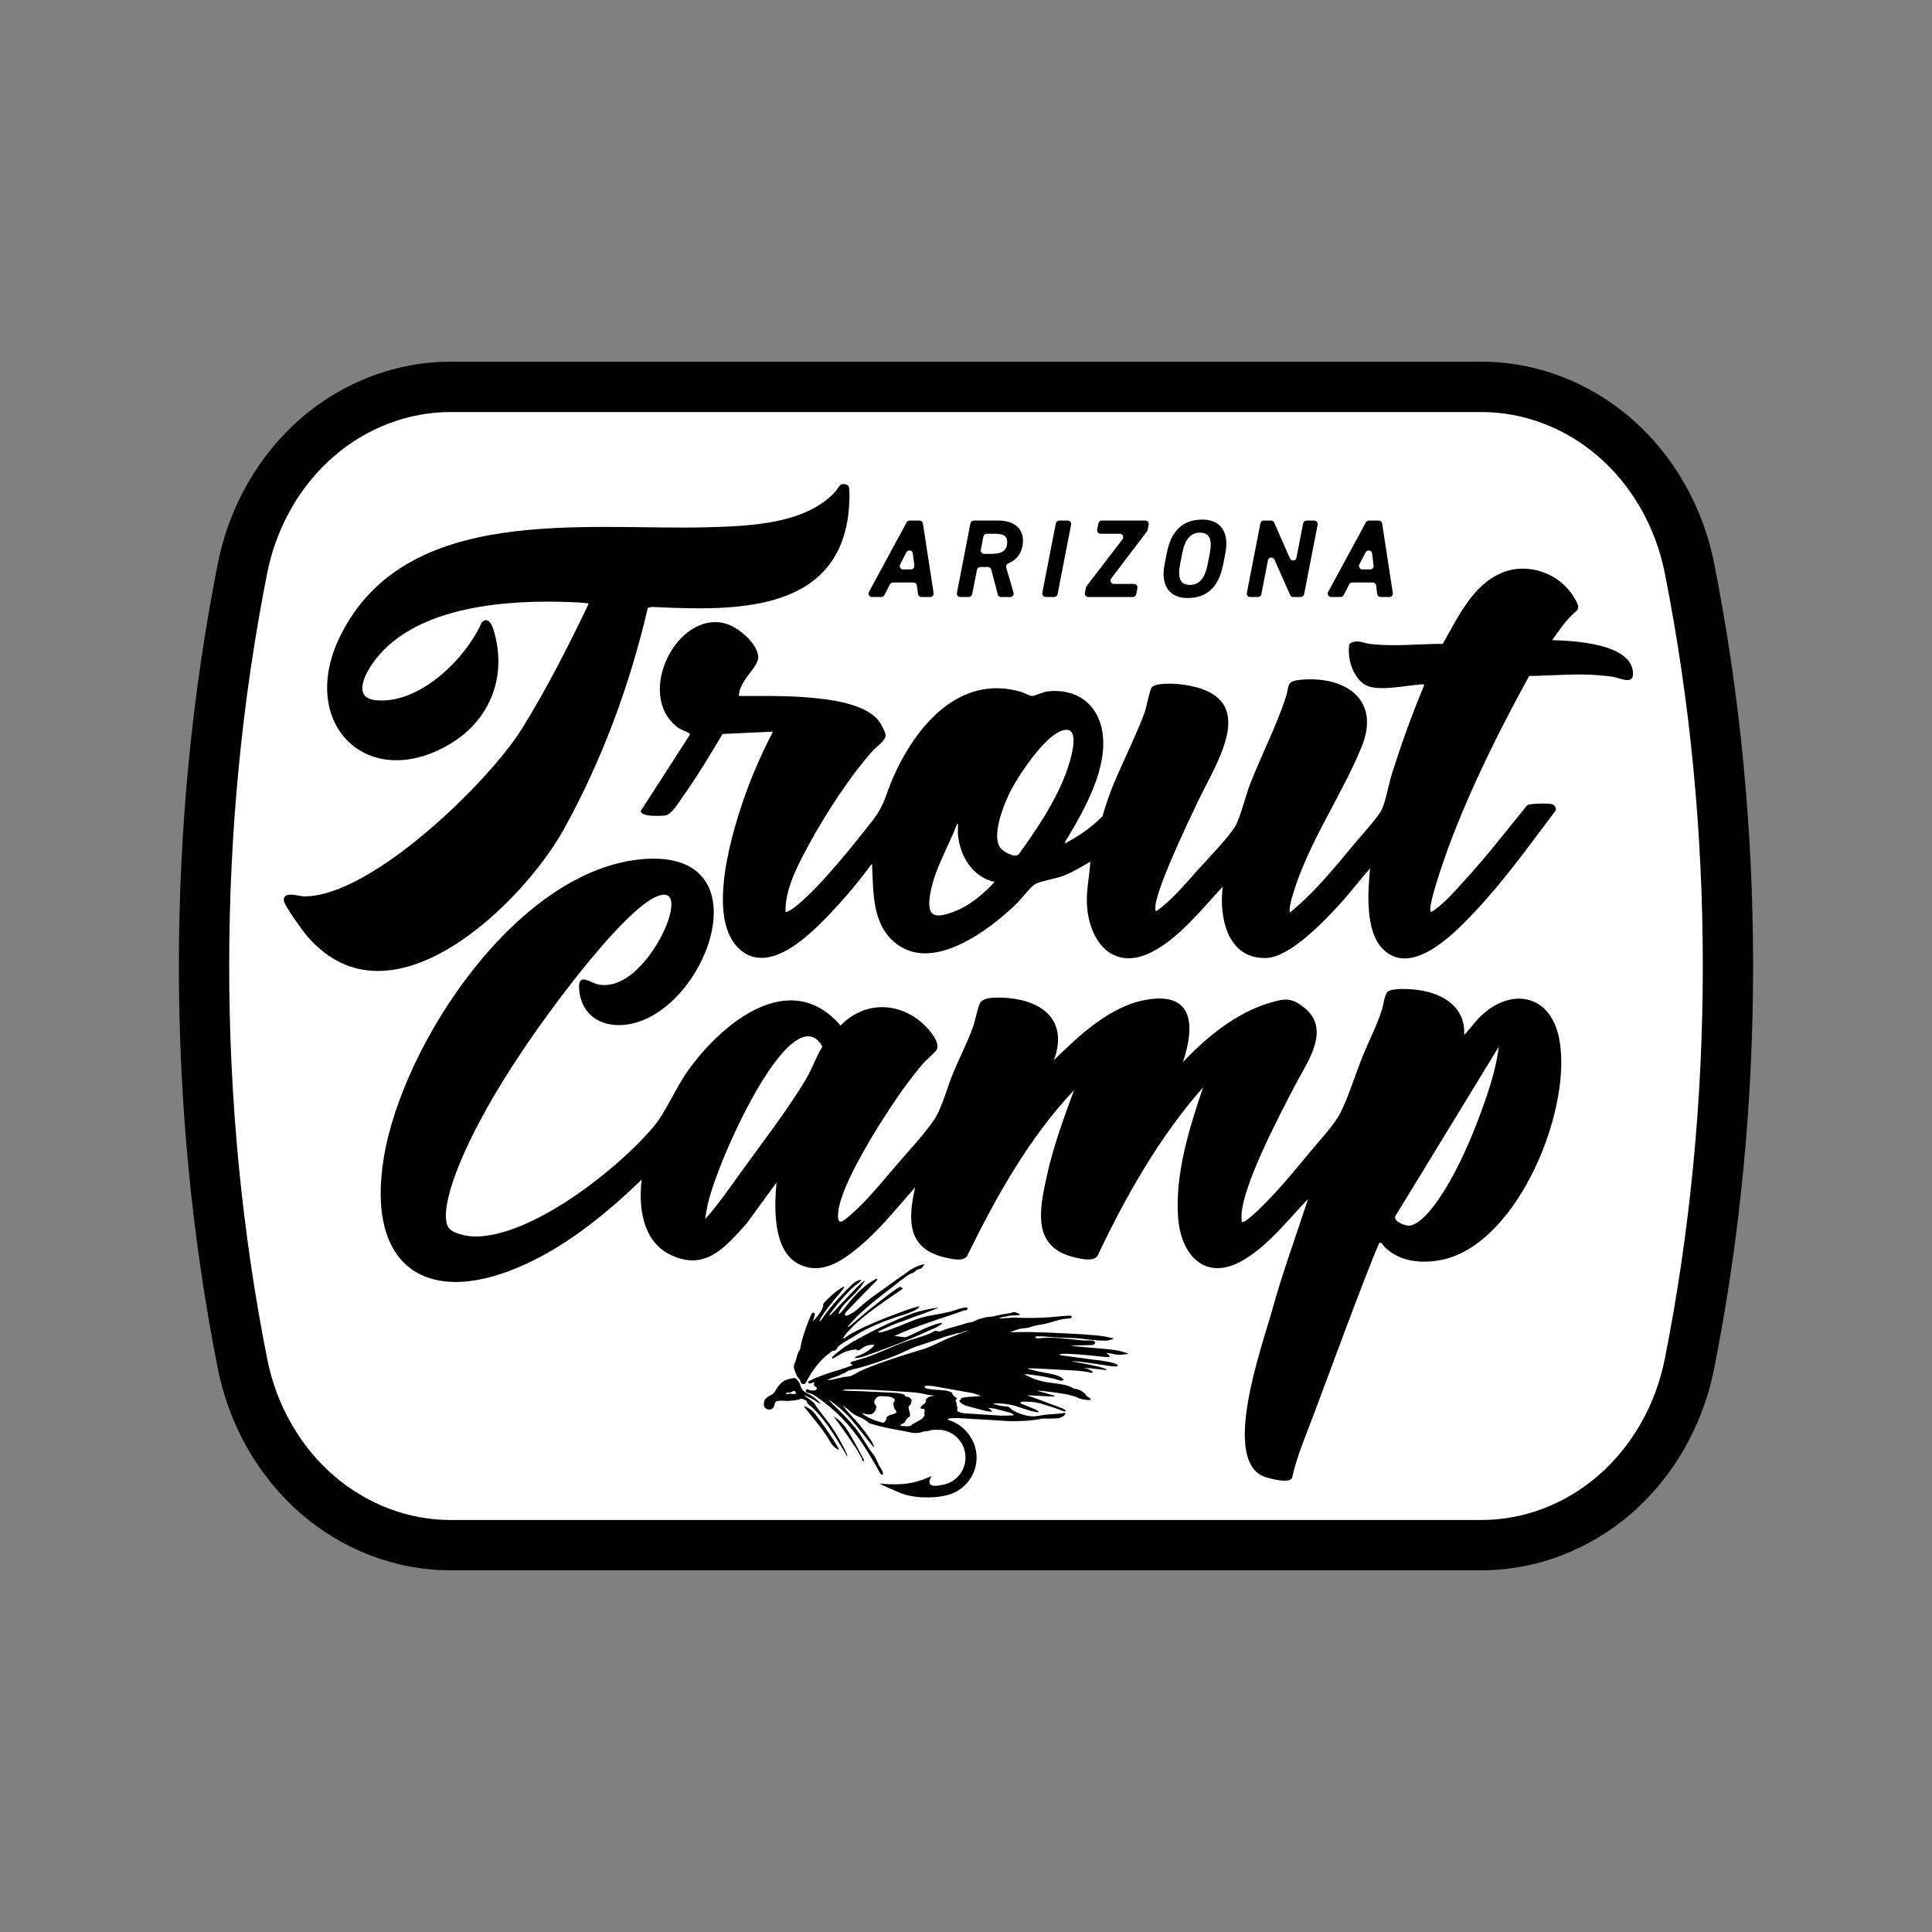
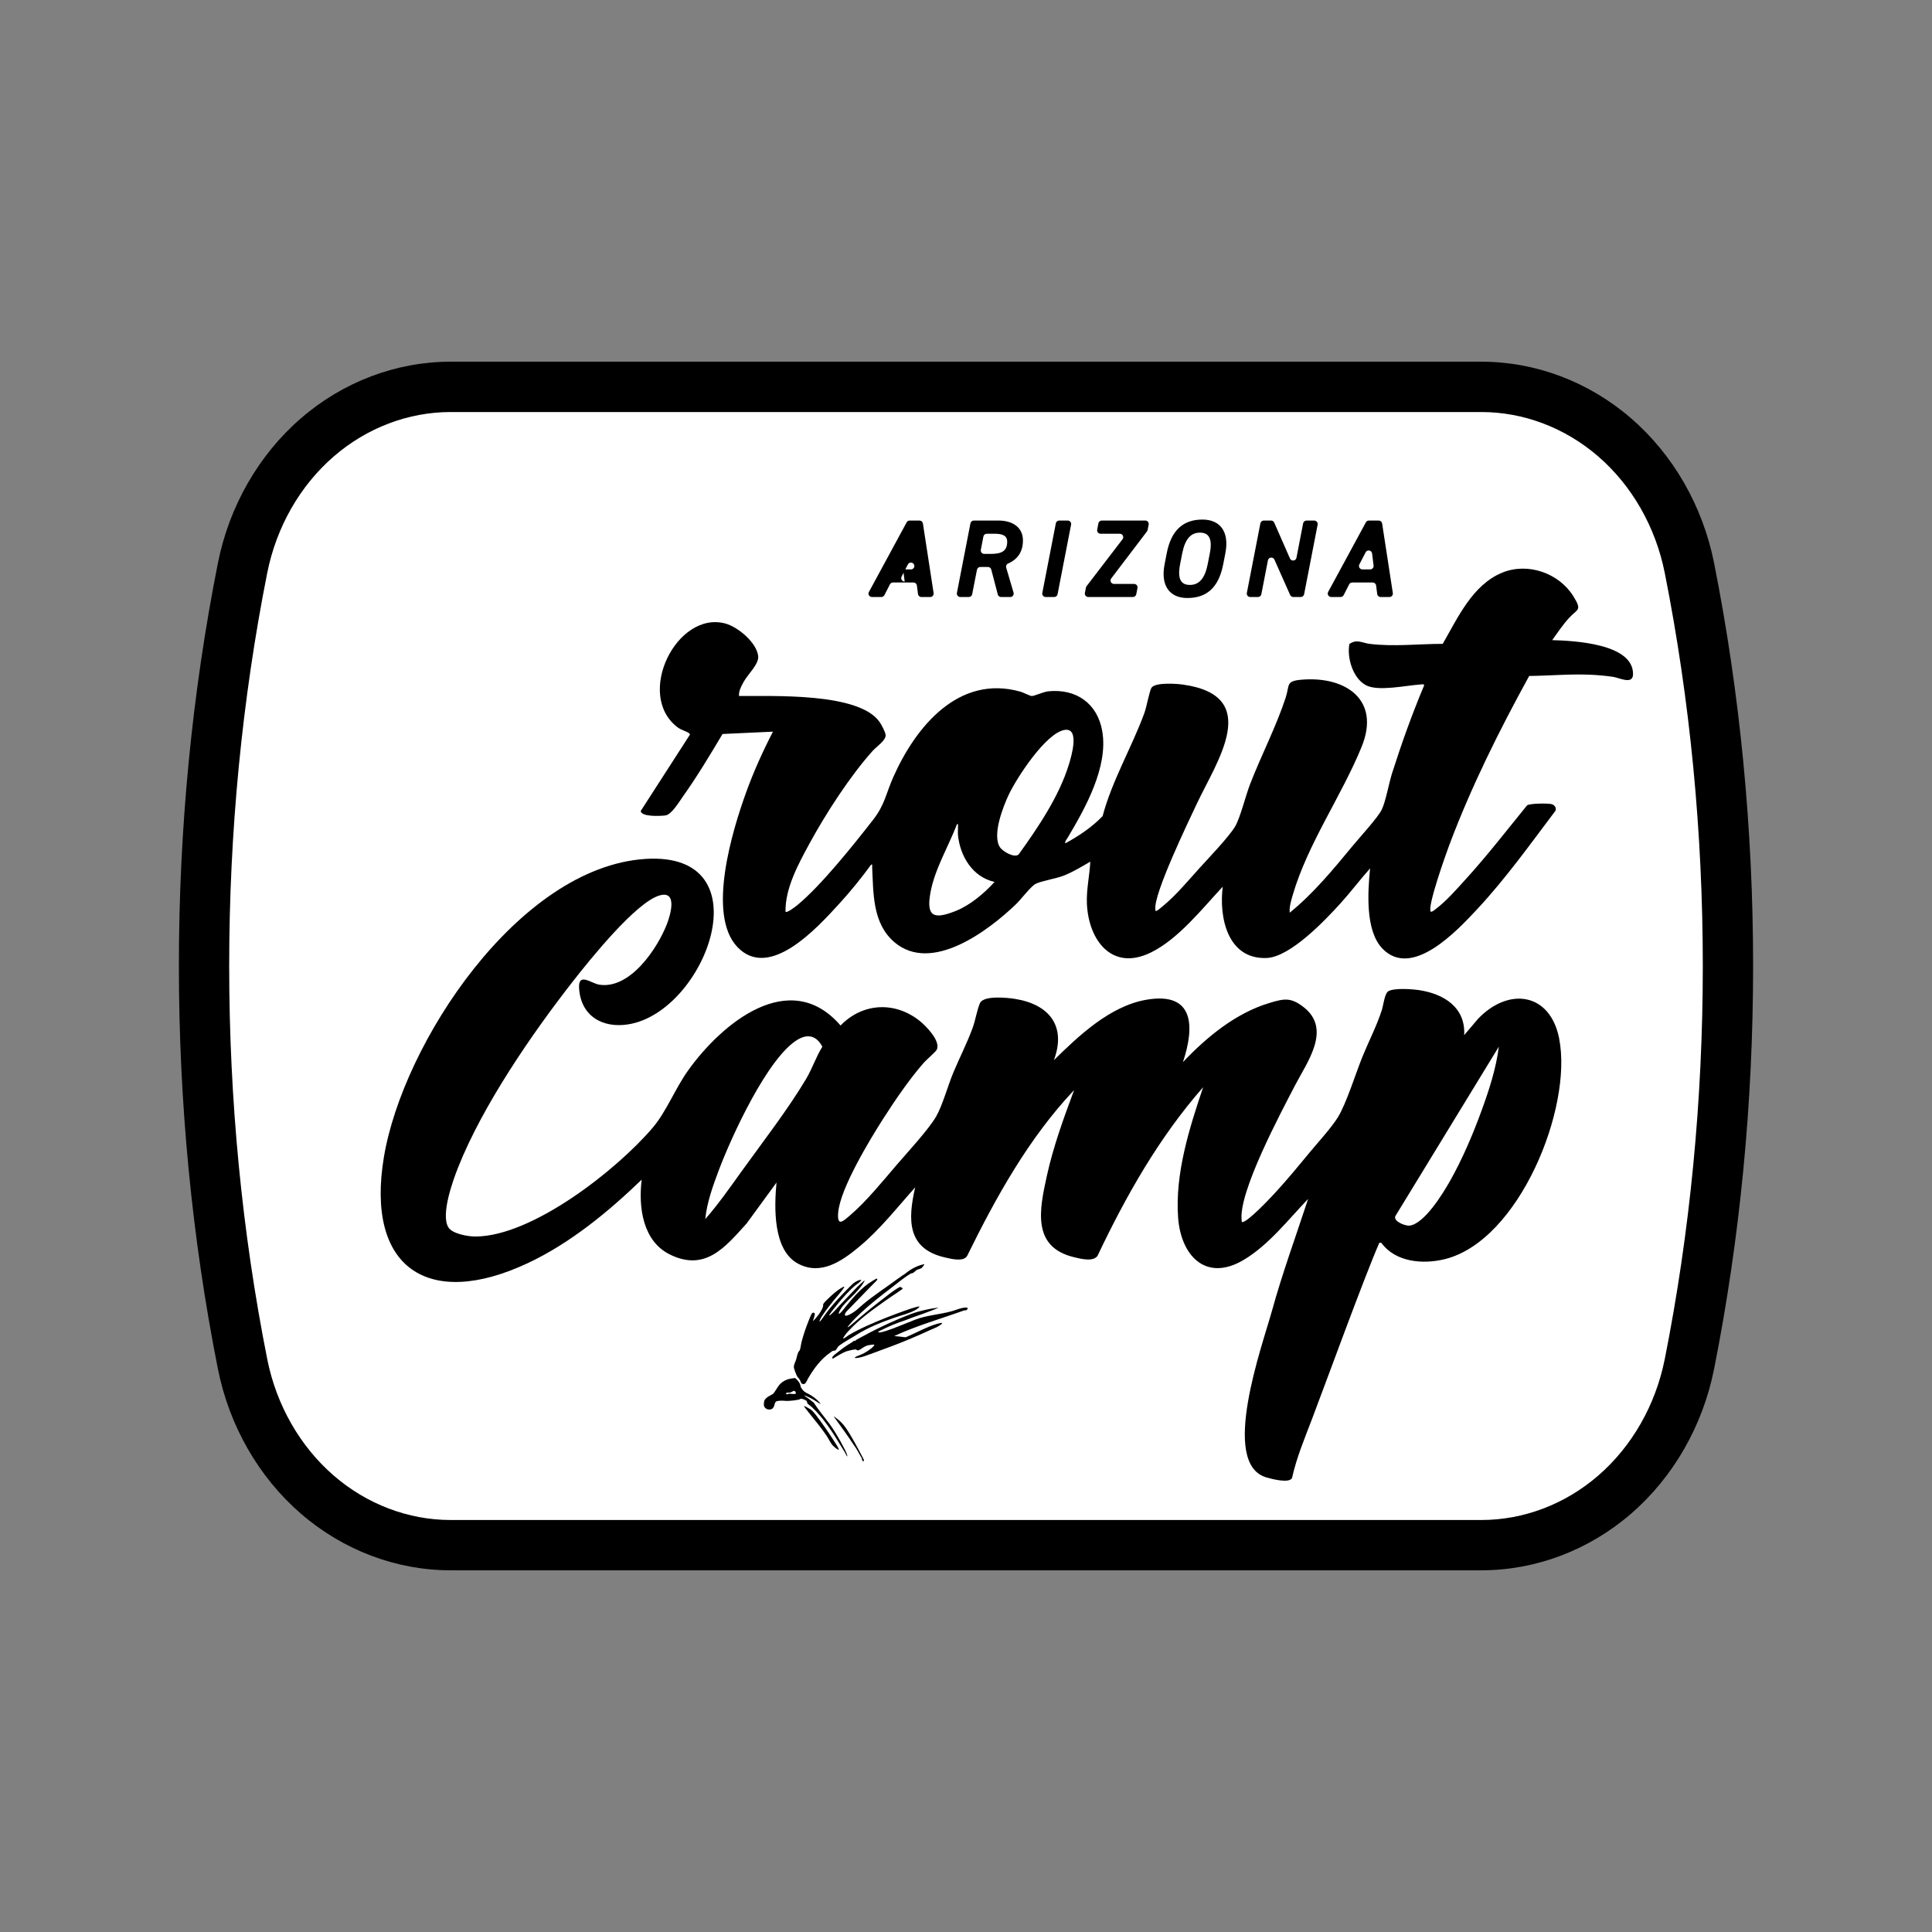
<svg xmlns="http://www.w3.org/2000/svg" id="Arizona_Trout_Camp" data-name="Arizona Trout Camp" viewBox="0 0 1080 1080">
  <rect x="0" y="0" width="1080" height="1080" fill="#808080" stroke="none" />
  <defs>
    <style>
      .cls-1 {
        fill: #fff;
      }
    </style>
  </defs>
  <path d="M958.19,314.76c-6.31-31.75-22.78-60.49-46.39-80.91-23.59-20.42-53.31-31.66-83.66-31.66H251.86c-30.36,0-60.07,11.24-83.66,31.66-23.6,20.43-40.08,49.16-46.39,80.91-14.47,72.84-21.81,148.62-21.81,225.24s7.34,152.4,21.81,225.24c6.31,31.75,22.78,60.49,46.39,80.91,23.59,20.42,53.3,31.66,83.66,31.66h576.28c30.36,0,60.07-11.24,83.66-31.66,23.61-20.43,40.08-49.16,46.39-80.91,14.47-72.82,21.81-148.61,21.81-225.24s-7.34-152.41-21.81-225.24Z" />
  <path class="cls-1" d="M930.6,759.76c-5.1,25.65-18.31,48.77-37.21,65.13-18.48,15.99-41.66,24.8-65.26,24.8H251.86c-23.6,0-46.77-8.81-65.26-24.8-18.9-16.35-32.11-39.48-37.21-65.13-14.11-71.03-21.27-144.97-21.27-219.75s7.16-148.72,21.27-219.76c5.1-25.64,18.31-48.77,37.21-65.12,18.48-15.99,41.66-24.8,65.26-24.8h576.28c23.6,0,46.77,8.81,65.26,24.8,18.9,16.35,32.11,39.48,37.21,65.13,14.11,71.03,21.27,144.96,21.27,219.75s-7.16,148.73-21.27,219.76Z" />
  <g>
    <path d="M478.83,748.92c-.3.16-.66.56-.85.65-.23.11-.5-.13-.69-.05-.1.05-.23.31-.4.41-2.35,1.52-4.41,2.67-6.61,4.43-1.29,1.04-3.61,2.65-4.63,3.81l-.32.36c-.07.5-.05.95.05,1s.87-.39,1.72-.96c.85-.58,4.31-2.55,5.82-3.08,1.51-.53,5.87-1.5,5.73-1.01l.47.28c.53.32.94.04,1.41-.23l1.06-.62c1.08-.85,2.76-1.7,3.74-1.91.98-.2,3.35-.46,3.33-.36-.02.1,0,.4.04.4s-.47.6-1.2,1.33c-.73.73-4.15,3.04-5.59,3.6l-1.3.54c-.42.18-2.24.88-2.42,1.07l-.52.53c1.04.2,3.69-.29,5.88-1.08,0,0,9.26-3.34,15.84-5.84,6.99-2.66,13.96-5.64,20.7-8.74,1.53-.71,3.07-1.22,4.5-2.09.34-.21,2.51-1.43,1.92-1.88-.11-.08-2.36.47-2.69.56-5.91,1.72-11.4,4.92-17.06,7.31l-.26.11c-.29.11-1.44.03-2.55-.18-1.11-.21-4.23-.34-3.97-.48l.25-.11c12.53-5.76,25.94-9.55,38.82-14.2.1-.04.42.09.67.05.56-.09,1.55-.83,1.1-1.39-.34-.43-2.07-.15-2.61-.04-2,.38-3.92,1.23-5.86,1.78-6.88,1.98-14.1,2.24-20.84,4.85-5.43,2.22-12.35,4.9-12.35,4.9-2.17.84-5.04,1.77-6.37,2.05-1.33.29-2.97.25-.89-.8,0,0,5.86-2.93,10.92-4.75,1.79-.64,3.41-1.11,5.14-1.83,2.6-1.08,5.37-1.91,8-2.91,2.7-1.02,5.77-2.07,8.37-3.26l.18-.08c.14-.12-1.62.09-3.91.49,0,0-6.26,1.07-11.16,2.92-10.46,3.96-20.88,9.01-30.61,14.4Z" />
    <path d="M466.39,805.77c-3.15-4.95-6.84-10.31-10.42-14.95-1.78-2.31-2.78-2.92-2.78-2.92-1.98-1.22-3.65-2.08-3.72-1.9-.06.18,1.11,1.79,2.59,3.58,0,0,.65.78,2.27,2.83,3.27,4.12,6.73,8.2,9.28,12.76,1.28,2.3,2.05,3.01,2.05,3.01,1.7,1.59,3.15,2.56,3.21,2.16l-.02-.15c-.09-.84-1.9-3.53-2.46-4.41Z" />
    <path d="M482.45,815.11c-1.51-2.84-3.01-5.79-4.62-8.64-1.53-2.7-3.05-5.4-4.8-7.97-1.89-2.78-3.9-4.46-3.9-4.46-1.79-1.49-3.13-2.45-3-2.13l.16.22c3.77,5.26,7.62,10.47,11.16,15.89.63.96.78.99,1.35,2,.38.66,1.16,1.89,1.21,2.11.04.17,1.4,2.39,1.69,2.95.23.44.08.8.25,1.12l.28.53c.68.31.92-.14.54-1l-.32-.61Z" />
    <path d="M463.69,795.95c-2.25-3.01-4.3-5.59-4.3-5.59-1.45-1.82-3.47-4.64-4.49-6.25l-1.4-1.09-1.41-1.1c-1.69-1.07-2.74-1.92-2.34-1.88l.17.06c3.02,1.15,5.18,2.56,5.18,2.56,1.95,1.27,3.63,2.26,3.72,2.21l-.09-.13c-.23-.36-.85-1.05-1.17-1.38-2.77-2.92-6.28-4.49-6.28-4.49-2.13-.95-3.17-2.48-3.65-3.55,0,0-.05-.25-.11-.41-.03-.09-.04-.23-.06-.32-.12-.37-.14-.71-.32-1.09-.42-.88-1.76-2.59-2.58-3.07-.44-.26-.96.03-1.38.07-2.97.32-5.54,1.36-7.56,3.71-1.17,1.36-2.32,3.83-3.52,4.97-.37.35-1.88,1.01-2.49,1.42l-.63.43c-.67.52-1.33,1.16-1.45,1.42-.13.26-.53.93-.53,2.77,0,1.85,1.93,3.05,3.64,2.65,0,0,1.05,0,1.69-1.1.6-1.03.63-1.55.63-1.55.23-.74.29-1.34.94-1.77.66-.42,2.94-.59,5.07-.36,2.13.23,7.95-.52,8.31-.98s1.97-.03,3.57.94l.29.55c.14.27-.03.62.18.87.51.62,1.83,1.47,2.5,2.09,6.7,6.24,11.91,14.54,16.62,22.32.97,1.61,1.87,2.91,2.71,4.62l.27.56c.54.3.13-1.16-.91-3.25,0,0-4.57-9.18-8.84-14.89ZM443.53,779.26c-.75.02-1.78-.24-2.42-.19-.35.03-1.68.86-1.69-.12,0-.7,1.4-.39,1.75-.43.17-.02.87-.18,1.01-.24.94-.37,1.81-1.52,2.56-.03.54,1.09-.35.98-1.21,1.01Z" />
    <path d="M447.89,773.28l.81.34c1.6.67,2.36-1.92,2.95-2.94,3.24-5.57,7.13-10.87,12.46-14.58.32-.22,1.17-.87,1.45-.97.32-.12,1.06-.03,1.35-.21.7-.42,1.21-1.74,1.74-2.31.63-.68,4.41-3.05,5.4-3.61,1.77-1,3.12-1.83,4.85-2.91,6.57-4.09,14.21-7.15,21.52-9.64,4.04-1.38,7.63-2.14,11.47-4.24l.32-.18c1.36-.9,2.09-1.67,1.62-1.71-.47-.04-2.66.53-4.86,1.27,0,0-22.75,7.64-34.65,14.83-.58.35-2.22,1.75-2.77,1.75h-.19c-.17-.09.55-1.27,1.6-2.62l1.03-1.15c6.16-6.85,13.81-12.25,21.29-17.54,3.04-2.15,5.72-3.9,5.72-3.9,1.95-1.27,3.58-2.46,3.63-2.63.05-.17-.6-.62-1.44-.99l-.77.41c-2.82,1.51-6.94,4.89-9.61,6.92-6.73,5.1-16.38,13.4-16.38,13.4-1.77,1.52-2.92,2.27-2.56,1.67.36-.6,1.97-2.46,3.59-4.14,0,0,1.62-1.68,3.84-3.76,5.27-4.94,11.16-9.51,16.9-13.9,3.2-2.44,7.37-5.95,10.76-7.91.49-.28,1.1-.26,1.43-.46.74-.43,1.54-1.33,2.18-1.75.26-.17,1.11-.31,1.39-.43l1.26-.55c.96-1.07,1.6-2.02,1.43-2.11h-.2c-.22,0-1.69.41-2.01.51-1.96.61-4.05,1.7-5.79,2.79-1.14.71-3.24,2.56-4.22,2.99-.32.14-.72.59-.91.67-.13.06-1.36.91-1.8,1.24-6.4,4.8-13.14,9.03-19.28,14.22-1.88,1.59-2.33,2.03-2.33,2.03-1.66,1.63-4.48,3.49-6.27,4.12-1.79.63-2.08-.34-.64-2.17l14.01-14.42c1.67-1.63,3.09-3.1,3.17-3.28.08-.18.03-.46-.11-.63l-.18-.02c-.46-.05-4.33,2.49-4.95,2.94-5.08,3.73-9.34,8.86-13.25,13.77l-.55.69c-1.37,1.76-2.49,2.66-2.49,1.99s1.09-2.59,2.42-4.26l1.33-1.46c2.21-2.43,4.72-4.56,6.87-7.06,1.68-1.96,2.22-2.74,2.22-2.74,1.31-1.92,1.97-3.19,1.46-2.81s-2.3,2-3.99,3.61l-9.56,10.02c-1.51,1.77-3.82,4.17-5.12,5.32-1.31,1.16-1.23.58.16-1.29,0,0,7.15-9.58,13.35-14.86.68-.58,2.28-1.57,2.74-2.14l.81-1c-1.17-.24-3.51.89-5.19,2.5,0,0-9.64,9.28-14.66,16.25-1.25,1.74-1.34,1.87-1.34,1.87-1.3,1.93-2.31,3.06-2.25,2.5.07-.55.66-1.81,1.31-2.8l.62-.91c3.63-5.34,9.31-11.89,9.31-11.89,1.53-1.76,2.71-3.44,2.63-3.73-.08-.29-1.68.59-3.57,1.95,0,0-2.55,1.84-5.18,4.44-.7.7-2.04,1.9-2.56,2.65l-.63.92c.48.17-.08,1.93-1.24,3.91-1.17,1.98-4.68,6.01-4.35,5.22.33-.79.78-2.3,1-3.35s-.41-1.53-1.4-1.06l-.22.33c-.67,1.02-1.44,3.15-1.93,4.37-1.5,3.71-2.85,7.8-3.86,11.67-.31,1.18-.53,3.37-.92,4.33-.21.51-.71.83-.96,1.43-.45,1.07-.77,2.81-1.16,4.02-.38,1.18-1.13,2.53-1.21,3.68l-.03.36c-.08.58,1.53,5.12,2.28,5.81.75.69,1.58,2.15,1.86,3.26Z" />
-     <path d="M623.95,757.19c1.92.45,7.01-.39,7.03-.43.02-.03-4.35-1.5-6.08-1.8-1.73-.3-5.04-.71-7.36-.91l-14.78-1.3c-2.32-.2-4.34-.44-4.49-.52h.32c2.4-.08,2.97-.1,2.97-.1,2.33-.09,5.59-.18,7.25-.2l1.55-.06h.29c1.65-.41,2-1.45.79-2.33,0,0-.55-.15-.95-.15-.6,0-1.74-.03-2.46-.07-.38-.02-1.57,0-1.88.02-.77.05-3.08-.25-3.99-.35-6.43-.68-11.75-1.37-18.29-1.14-1.22.04-3.82.52-4.79.03l-.18-.09c-.38-.38.1-.74,1.08-.79h.89c.48.01,1.33.08,1.68.07.61-.03,1.23.01,1.96.1,5.48.63,11.08.49,16.59.86,4.95.34,10.31,1.29,15.18,1.38,2.34.05,2.83-.05,2.83-.05,2.28-.45,3.76-.99,3.29-1.2l-.4-.1c-4.25-1.1-8.56-1.52-8.56-1.52-2.32-.22-6.12-.52-8.44-.66,0,0-17.72-1.05-28.68-1.25-4.26-.08-8.54.04-8.54.04-2.33.07-3.55-.01-2.71-.18l.46-.17c1.74-.63,3.85-1.36,5.67-1.72.48-.09.82-.02.98-.05.08-.01.27.02.44-.05.3-.13,1.12-.06,1.49-.15,1.49-.36,3.01-.95,4.53-1.3,1.91-.45,3.99-.69,5.8-1.08,3.1-.66,6.87-2.14,9.76-2.6,1.39-.22,2.75-.19,4.21-.51l.49-.11c.21-.52.13-1.07-.16-1.21-.3-.14-2.44-.07-4.75.17,0,0-6.09.61-11.26.87-4.77.24-9.8.19-14.58.02-1.03-.04-2.13-.09-2.86.06-.15.03-2.03.06-3.04.13s-2.74.31-3.76.17h-.07c-.04-.08.96-.43,2.24-.79l1.19-.14c.55-.07,1.77-.44,2.28-.52.89-.14,1.48-.11,2.54-.23.66-.07,2.79,0,3.18-.18l.32-.15c.15-.39-1.3-1.07-3.23-1.52l-1.68.43c-1.75.45-3.01.55-4.79.85-1.81.3-3.58.86-5.38,1.17-.45.08-.82.08-1.14.13-.25.04-.89.11-1.09.16-.25.05-.54-.02-.85.05-.37.08-.99.15-1.21.19-.46.08-.84.29-1.64.5-.76.19-2.15.5-2.8.83-1.33.66-2.99,1.52-4.54,1.56-.22,0-.99.25-1.11.28-.06.02-1.18.31-1.34.36-4.21,1.35-6.88,1.88-11.08,3.27-1.09.36-2.38,1.17-3.56,1.07-.5-.04-1.46-.45-1.74-.4-.54.1-2.66,1.33-3.41,1.64-4.63,1.91-9.58,3.06-14.27,4.79-7.15,2.64-13.78,6.04-21.05,8.45-2.05.68-4.14,1.29-6.21,1.92-.92.28-2.04.24-2.59,1.17-.27.47.17.58.57.73l.55.2c.57.03-.53.62-2.46,1.31-1.92.69-5.32,1.79-7.56,2.45,0,0-7.28,2.13-12.62,4.67-.45.21-2.23.94-2.17,1.44.15,1.14,1.58.72,2.24.43.25-.11.73-.6.94-.44l.31.24c-.35.51-.4,1.27-.11,1.7l.38.35c.48.45,1.31.59,1.16,1.28-.34,1.5-3.01,1.17-4.14.86-.73-.2-1.56-1.04-2.03.14-.51,1.27,1.72,1.42,2.38,1.65,2.29.82,5.31,3.18,7.31,4.68,10.59,7.94,17.76,16.73,24.7,27.82,2.54,4.06,4.86,8.02,7.08,12.18.2.38,1.2,1.24,1.5.64.61-1.2-1.44-3.84-2.05-4.97-.84-1.56-1.56-3.49-2.4-4.94-.74-1.28-2.01-2.67-2.87-3.97-2.68-4.06-4.86-8.09-7.94-11.94-4.27-5.34-10.82-11.59-10.82-11.59-1.69-1.61-3.4-3.35-3.82-3.88-.41-.53.76.2,2.61,1.62,0,0,5.82,4.45,9.53,8.84,4.23,5,9.69,12.04,9.69,12.04,1.43,1.84,2.87,3.46,3.22,3.6s-.57-2.04-1.83-4c0,0-2.88-4.45-5.94-8.08-3.02-3.57-6.65-7.15-9.47-10.8l-.12-.16c-.08-.22,1.07.56,2.57,1.73l1.39,1.25c2.38,2.14,4.63,2.95,4.63,2.95,2.19.8,4.81,2.42,5.82,3.61l1.73.54c5.97,1.87,11.71,2.8,17.8,3.95,4.16.78,6.8,1.83,10.96.3,1.01-.37,1.28-.1,2.14-.27l1.12-.23c.85-.38,1.7-.63,6.8-.47,7.61,1.02,13.48,7.52,13.48,15.41s-5.61,14.09-12.96,15.33c-11.18,2.6-5.97-4.92-5.97-4.92-7.04,2.97-13.1,5.67-29.13,4.18,3.75,2.03,8.33,3.82,8.33,3.82,0,0,3.36,1.68,6.76,2.59,2.25.6,6.12,1.18,8.15,1.26,5.58.24,10.77,0,16.22-1.66h0s.04-.01.06-.02c.01,0,.03,0,.04-.01h0c8.55-2.94,14.7-11.03,14.7-20.57s-6.63-18.28-15.7-20.9c-.06-.04-.12-.07-.18-.11-.13-.08-.27-.06-.09-.26l.4-.45c.97-.28,3.66-.39,5.99-.24,0,0,10.6.66,18.02,1.05,4.66.24,8.99.75,13.71.63,3.77-.1,9.78-.34,13.35-1.21,1.69-.42,2.69-.19,4.42-.22,1.06-.02,5.88-.04,6.53-.32.12-.05.21-.28.42-.35,1.24-.46,2-.57,2.68-1.89l.06-.12c.03-.43-.4-.62-.96-.44l-.53.08c-3.07.47-6.45.53-9.57.88-2.54.28-5.24,1.02-7.78.87-3.32-.2-8.11-1.76-10.85-3.61-.56-.37-1.62-1.49-2.02-1.66-.62-.26-3.57-.39-4.62-.62-1.32-.29-2.73-.66-4-1.13l-.14-.05c-.12-.13,1.69-.18,4.02-.11,0,0,1.94.06,5.07.6,5.22.89,9.92,3.39,14.98,4.17l.96.15c1.17-.03.38-.82-1.75-1.76l-6.35-2.6c-2.2-.77-2.1-1.47.23-1.57,0,0,5.35-.23,10.07,1.21,3.81,1.16,7.71,2.34,11.45,3.8l1.22.48c1.39-.09.78-.92-1.36-1.84l-15.01-5.63c-2.21-.73-4.1-1.4-4.2-1.49-.1-.09,1.72-.05,4.05.09l6.44.37c2.32.13,4.32.15,4.43.03,0,0,.29-.39.03-.46-1.14-.3-2.63-.59-3.78-1-1.91-.68-3.86-1.03-5.76-1.59l-.14-.04c-.12-.13,1.69-.04,4,.2,0,0,1.03.11,3.65.45,4.45.58,9.86,1.22,14.06,2.72.83.3,1.97.98,2.8,1.17.1.02.42.1.6.14,1.01.23,1.98.34,1.98.34.9.05,1.42.22,2.27.1,0,0,.82.13.72-.45-.03-.18-.83-.8-1.05-.93l-.57-.33c-.83-.57-1.04-.87-1.24-1.3-.09-.19-1-1.12-2.57-2.17l-1.61-.66c-.81-.33-1.05-.28-1.71-.32-.84-.05-1.89-.95-2.64-1.26-4.04-1.66-10.9-1.96-15.34-2.91-3.68-.79-6.69-2.16-6.69-2.16-2.12-.97-3.74-1.81-3.59-1.88h.14c1.51-.1,4.5.38,6.11.6,3.45.46,6.88,1.13,10.28,1.92,1.1.25,3.18,1.06,4.11,1.14.18.02.27-.16.38-.18.26-.05.86.1.78-.55-.02-.13-1.29-1.17-1.51-1.31-2.86-1.74-9.98-2.53-13.59-3.42-1.65-.41-3.48-.86-5.09-1.38l-.14-.04c-.11-.1,1.71-.12,4.03-.04,0,0,1.55.05,4.43.2,7.56.39,18.49,1,18.49,1,2.33.13,6.05.62,8.27,1.08,0,0,.45.42,1.45-.02.2-.09-.25-.51-.25-.51.07-.15-1.16-.85-2.73-1.56l-1.61-.43-.22-.06c.08-.08,1.96.06,4.19.31s8.26,1.05,8.53.84c.27-.21-1.83-1.15-4.1-1.69,0,0-3.33-.79-7.08-1.56-2.69-.55-5.48-.93-8.13-1.51l-.14-.03c-.11-.11,1.59-.07,3.77.11l1.97.25c6.13.77,14.17,2.06,14.17,2.06,2.3.37,4.7.52,5.34.33l.09-.1.19-.2c.07-.63-1.73-1.5-4.02-1.95,0,0-2.74-.54-6.21-1.07-.86-.13-1.74-.13-2.59-.26-7.41-1.09-18.07-2.41-18.07-2.41-2.31-.29-2.31-.72,0-.98,0,0,.68-.07,3.07,0,7.51.26,18.28,1.51,18.28,1.51,2.31.27,4.5.37,4.86.22.36-.15-.23-1.27-1.01-1.64s-.8-.62-.05-.56c.75.06,2.94.47,4.86.92ZM464.93,771.31c-1.71.16-2.65.08-2.08-.18l.52-.21c2.63-1.05,5.35-1.55,7.74-3.08.23-.15.86-.19,1.08-.31.91-.54.75-.72,1.97-1.2.22-.09.39-.36.51-.39.2-.05.58.19.75.13.07-.03.1-.23.26-.28,1.8-.57,3.89-.94,5.75-1.47,6.49-1.85,13.12-4.16,19.4-6.64,3.57-1.41,7.34-3.54,10.78-4.77,3.86-1.37,7.83-2.56,11.7-3.88,2.24-.76,4.37-1.68,6.64-2.3,1.36-.38,2.79-.7,4.14-1.06.25-.07.39-.36.65-.42.29-.07.83.11,1.22.05,1.08-.16,3.08-1.11,4.29-1.42l.29-.08c.41.02-1.05.7-3.23,1.5,0,0-1.59.59-4.35,1.66-4.85,1.89-10.45,4.64-10.45,4.64-2.09,1.03-5.63,2.4-7.87,3.04,0,0-21.45,6.17-33.41,11.63-1.71.78-4.54,2.58-6.09,3.07-.82.26-2.38.24-3.35.42-1.78.32-3.6.78-5.33,1.17l-1.55.35ZM497.98,790.91c-1.7.37-2.78,1.38-2.4,2.24l-.68,1.21c-.07.13-.82.91-.92.95-.27.09-2.65-.58-3.11-.72-3.95-1.2-7.37-3.31-7.37-3.31-1.98-1.22-1.8-1.6.4-.84,0,0,1,.35,3.04.13.81-.09,1.87-1.16,2.24-1.84.18-.33.71-1.83.72-2.15.03-.69-1.13-2.05-1.22-2.61-.12-.7.63-1.91,1.13-2.41,1.23-1.23,1.99-1.11,3.61-1.07,2.51.07,3.29.2,3.29.2,2.3.39,3.85,1.4,3.45,2.24-.4.84-.82,1.56-.93,1.58v.21c0,.24.33.8.39,1.17l.21,1.44c.72.7,1.3,1.63,1.28,2.09-.02.45-1.42,1.12-3.12,1.49ZM522.21,780.27c-1.43.3-2.51.15-3.77,1.2l-.92.77c.35.98-.21,2.24-1.24,2.81-1.03.57-1.79,1.55-1.69,2.18l.3.19c.4.26.71-.02,1.13.1l.42.12c.46.26.64.89.4,1.4-.24.51-.25,1.3,0,1.74s-.58,1.59-1.82,2.55c-1.24.96-5.43,2.74-5.66,3.51l-.52.23c-.93.41-4.54.22-5.52-.14l-.18-.07c-.08-.16.57-.62,1.44-1.02.87-.41,1.65-1.2,1.72-1.76.07-.56,1.18-1.65,2.47-2.4l-.14-1.71c-.08-.93-.59-1.87-.71-2.57,0-.05-.02-1.02-.01-1.08.06-.35.77-.64,1.03-1.06.35-.57.76-2.21.57-2.85-.14-.47-1.23-1.31-1.7-1.44l-.37-.1c-.75.09-1.46-.3-1.58-.86-.12-.56-3.13-1.3-5.46-1.4,0,0-11.02-.51-18.64-.9-3.5-.18-7.17-.13-10.65-.44l-.19-.02c-.27-.11-.04-.17.49-.15l.35-.13c1.06-.38,1.53-.3,2.74-.31,13.4-.06,35.95,1.67,35.95,1.67,2.32.18,5.36.66,6.76,1.06s5.17.74,5.18.84l-.15.03ZM556.06,787.47l8.37,2.14c2.18.82,2.88,1.55,1.54,1.63-1.33.08-4.33.13-6.65.12l-20.11-1.31c-2.31-.27-4.17-.94-4.13-1.5s.25-2.23-.12-2.62c-.37-.39-.04-1.7-.42-2.14-.39-.45-.45-.97-.13-1.16l.16-.27c.72-1.21-.54-1.13-1.12-1.69-.25-.24-.14-.59-.22-.63l-.26-.15c-.53-.25-.83-.74-.65-1.1s-2.16-1.37-4.48-1.57c0,0-1.12-.09-3.8-.28l-1.13-.08c-2.25-.14-4.54-.47-5.1-.74s-1.03-.56-1.04-.66c0-.1.2-.4.47-.67.27-.27,2.37-.22,4.68.1l22.11,3.94c2.22.71,4.12,1.36,4.22,1.45.1.09-1.72.28-4.04.42l-2.6.16c-2.32.14-4.27.54-4.32.89-.05.35-.49.9-.98,1.23-.49.33,1.82,2.32,4.06,2.94l10.75,2.81c2.27.53,3.8.56,3.41.07-.39-.49-1.84-1.63-2.12-1.76-.28-.13,1.37.05,3.68.41Z" />
  </g>
  <g>
    <path d="M867.68,357.84c3-4.18,5.94-8.58,9.41-12.39,4.69-5.15,7.52-3.96,2.45-12.11-8.07-12.99-25.41-19.06-39.68-13.27-16.74,6.79-24.98,25.32-33.37,39.85-13.55,0-27.24,1.66-40.77.02-4.17-.5-7.19-2.88-11.39.04-1.49,7.76,1.99,19.24,9.27,23.08,6.85,3.61,22.49.06,30.6-.44.77-.05,2.2-.43,1.82.73-6.74,16-12.58,32.37-17.85,48.91-1.77,5.55-3.58,15.99-5.86,20.52-2.18,4.34-12.36,15.47-16.09,19.98-10.8,13.09-22.08,26.78-35.25,37.43-.32-3.15.73-6.62,1.62-9.68,8.42-28.94,27.42-55.63,38.59-83.08,10.65-26.17-8.79-39.42-33.2-37.51-9.43.74-6.91,2.84-9.29,10.1-5.38,16.39-13.67,32.25-19.93,48.45-2.38,6.15-5.45,18.65-8.29,23.48-3.47,5.89-14.99,17.82-20.1,23.5-5.48,6.1-12,13.76-18.04,19.11-.94.84-4.91,4.27-5.67,4.56-.94.36-.74-.24-.81-.8-1.1-8.51,18.52-49.1,23.24-59.15,11-23.42,37.05-60.29-7.95-66.5-3.61-.5-15.33-1.35-17.46,1.8-1.07,1.58-2.76,10.8-3.88,13.89-6.98,19.14-18.09,37.78-23.44,57.86-6,6.24-13.28,11.07-20.85,15.22-.42-.94.96-2.54,1.46-3.38,9.81-16.47,22.61-39.4,19.21-59.27-2.67-15.63-14.66-23.97-30.29-22.33-2.6.27-7.82,2.71-9.18,2.62-1-.06-4.58-1.95-6.23-2.42-34.57-9.81-58.67,19.62-71.16,47.82-4.13,9.32-4.71,15.41-11.23,23.77-11.02,14.14-28.83,36.48-42.27,47.64-.91.76-5.89,4.63-6.71,3.78-.26-13.1,7.2-26.71,13.36-38.05,9.09-16.7,22.68-37.77,35.35-51.87,2.13-2.37,7.46-5.87,7.26-8.81-.12-1.68-2.21-5.58-3.2-7.08-11.32-17.07-60.95-14.57-78.77-14.79-.2-2.87,1.29-5.48,2.6-7.9,2.29-4.22,8.62-9.91,8.13-14.39-.82-7.57-11.35-16.35-18.39-18.24-27.12-7.28-50.54,39.77-26.75,57.98,2.05,1.57,5.01,2.25,6.4,3.29.36.27.68.46.49.98l-27.43,42.58c.47,3.39,11.04,2.79,13.76,2.47,3.47-.41,7.74-7.65,9.85-10.61,7.98-11.21,15.09-23.12,22.14-34.93l28.18-1.31c-5.71,11.05-10.85,22.45-15.08,34.17-7.57,20.97-22,68.04-4.85,86.17,17.98,19,44.88-10.96,56.82-23.97,6.39-6.96,12.48-14.47,18.03-22.08.88-.15.5.73.53,1.33.74,14.54.05,31.43,12.38,42.01,20.78,17.83,52.75-6.44,68.13-21.26,2.71-2.61,8.18-9.86,10.82-11.25,3.13-1.66,11.48-2.93,15.81-4.65,5.19-2.07,10-4.99,14.81-7.8-.39,7.8-2.24,15.58-1.9,23.45.88,20.5,14.04,38.12,35.92,27.26,15.38-7.63,28.45-24.37,40.01-36.71-2.17,17.22,2.7,40.69,24.52,39.86,13.23-.5,32.8-21.15,41.44-30.7,5.67-6.27,10.78-13.08,16.41-19.39-1.26,12.9-2.85,34.89,7.01,44.95,16.54,16.87,41.63-10.12,52.77-22.05,16.03-17.17,29.78-36.48,43.91-55.19.56-1.71-.68-3.28-2.32-3.66-2.11-.49-12.01-.42-13.6.7-11.24,13.81-22.2,28-34.19,41.18-4.98,5.48-11.14,12.55-17.02,16.9-.77.57-1.64,1.45-2.64,1.39-2.17-2.48,8.59-32.57,10.36-37.28,12.25-32.62,27.92-64.04,44.66-94.51,11.52-.12,23.07-1.21,34.64-.67,3.73.17,8.6.6,12.29,1.17,3.59.56,11,4.5,11.12-1.4.34-17.29-33.38-18.79-45.23-19.13ZM534.26,509.23c-11.94,4.75-16.69,3.57-14.12-10.35,2.43-13.17,10.11-25.83,14.84-38.19.88-.14.5.73.53,1.33.08,1.59-.16,3.28,0,4.85,1.25,11.88,8.19,23.4,20.45,26.13-5.72,6.35-13.69,13.05-21.71,16.24ZM569.43,477.65c-2.33,2.13-8.89-1.63-10.48-4.08-4.41-6.78,1.75-22.61,4.99-29.42,4.45-9.36,20.68-34.41,31.19-36.12,8.59-1.39,3.77,14.78,2.44,19.14-5.47,17.94-17.28,35.38-28.14,50.47Z" />
-     <path d="M362.1,339.95c-9.96,42.82-25.73,85.58-47.13,123.97-22.64,40.62-96.37,113.86-143.15,59.49-2.46-2.86-12.85-17.06-13.13-19.91-.07-.67-.09-1.3.27-1.9,1.49-3.04,8.47-.51,11.19-.51,37.91,0,103.4-64.51,121.47-93.5,13.93-22.35,25.8-45.86,37.22-69.58.16-1.13-.04-.72-.82-.82-2.16-.29-6.06-.48-8.37-.58-35.42-1.48-86.43,1.8-109.88,32.19-5.02,6.5-13.54,21.21.27,22.62,24.25,2.47,50.18-22.89,59.28-43.59l1.69-1.16c3.59-.51,4.96,5.53,5.68,8.29,6.3,24.22-3.18,47.44-24.27,60.4-46.29,28.45-86.61-10.49-62.17-59.93,36.86-74.56,137.8-58.72,206-60.71,23.06-.67,53.8-1.79,70.43-19.59,2.27-2.43,2.75-6.21,7.41-3.79,1.52,1.52.44,14.03.06,16.85-7.25,54.43-64.27,53.13-106.97,51.21-1.19-.05-4.5-.28-5.09.56Z" />
    <path d="M871.62,580.68c-5.09-26.02-28.39-28.91-45.34-11.2l-7.79,9.16c.83-15.55-11.41-23.07-25.19-25.15-3.87-.58-14.14-1.36-17.32.69-1.98,1.28-2.71,7.93-3.53,10.47-2.93,9.05-7.18,17.12-10.75,25.86-3.81,9.33-9.02,26.27-13.83,34.08-3.64,5.89-11.4,14.33-16.08,20-6.23,7.55-12.99,15.77-19.63,22.9-3,3.22-13.81,14.6-17.26,15.59-1.01.29-.71-.15-.79-.78-2.03-15.64,21.88-60.24,29.87-75.66,6.64-12.81,20.57-31.23,4.84-43.58-7.17-5.63-10.91-4.88-19.1-2.43-18.84,5.62-35.17,19.08-48.45,33.11,6.66-20,6.36-39.58-20.59-34.85-20.14,3.53-37.59,20-51.56,33.77,7.2-19.32-2.88-31.36-21.96-34.31-4.18-.65-17.38-2.01-19.36,2.42-1.51,3.38-2.57,9.65-4.05,13.72-3.08,8.47-7.39,16.84-10.88,25.19-2.94,7.03-6.04,18.33-9.53,24.38-4.23,7.35-16.02,20.03-21.99,27-7.6,8.87-17.09,20.56-25.82,28.02-4.06,3.47-7.6,7.06-7-1.08,1-13.36,17.51-40.61,25.07-52.45,6.7-10.49,14.68-22.17,22.85-31.53,1.42-1.62,6.68-6.07,7.24-7.29,2.24-4.89-6.22-13.38-9.69-16.13-13.85-10.96-31.83-10.02-44.13,2.67-28.4-32.92-66.54-1.04-85.23,25.14-7.24,10.14-12.11,22.95-19.74,31.94-19.98,23.52-67.22,60.73-99.07,60.88-4.13.02-13.08-1.49-15.26-5.24-4.21-7.24,2.55-25.94,5.58-33.56,13.75-34.6,41.34-74.79,64.35-104.16,9.09-11.61,34.89-43.82,48.13-47.69,10.32-3.02,6.13,10.96,4.17,16.01-5.36,13.79-20.67,36.55-37.81,33.85-4.57-.72-11.89-7.23-11.27,2.12,1.02,15.44,13.13,22.39,27.57,20.05,43.52-7.06,76.71-96.95,9.31-92.45-70.72,4.72-135.41,102.8-146.02,166.78-10.24,61.72,24.69,85.23,80.25,59.26,23.76-11.11,45.13-28.7,63.87-46.76-1.87,15.32.51,34.44,15.95,41.93,19.63,9.52,30.69-4.12,42.72-17.44l16.7-22.87c-1.27,13.55-2.13,37.76,12.02,45.32,12.71,6.79,24.32-1.27,34-9.26,11.81-9.75,21.33-22.03,31.5-33.36-4.16,18.01-4.56,34.29,16.57,39.15,3.45.79,10.28,2.6,12.42-.74,16.24-33.03,34.46-65.9,59.84-92.79-5.83,15.71-11.64,31.58-15.24,48.01-4.11,18.75-8.55,39.71,15.23,45.41,3.73.89,10.81,2.76,13.16-.87,15.87-33.49,34.48-66.27,58.99-94.17-7.72,22.91-15.8,48.4-13.99,72.94,1.57,21.23,15.48,36.12,36.56,23.65,14.02-8.29,24.98-22.55,36.11-34.14-6.8,20.77-14.36,41.36-20.18,62.45-5.36,19.42-29.49,85.7-3.06,93.26,2.83.81,12.74,3.47,14.26.27,2.49-11.31,7.05-22.17,11.17-32.97,7.49-19.62,29.2-79.32,37.64-98.53l1.12.09c7.94,10.87,23.32,12.11,35.51,9.09,41.53-10.32,71.45-84.5,63.9-123.13ZM450.67,603.03c-9.89,16.7-24.53,35.67-36.07,51.69-6.53,9.07-12.97,18.36-20.35,26.75.92-9.36,4.35-18.79,7.67-27.59,6.97-18.48,27.32-62.95,44.06-72.77,5.87-3.45,10.65-1.89,13.71,4.02-3.53,5.67-5.62,12.17-9.02,17.9ZM828.18,620.91c-4.78,13.11-10.8,27.26-17.68,39.38-3.9,6.87-14.28,23.9-22.58,24.84-2.31.26-9.09-2.33-7.94-5.26l57.88-94.78c-1.54,12.3-5.45,24.23-9.68,35.81Z" />
  </g>
  <g>
-     <path d="M485.73,330.91l21.09-38.91c.33-.62.98-1,1.68-1h5.52c.95,0,1.75.69,1.89,1.62l5.98,38.91c.18,1.16-.72,2.21-1.89,2.21h-4.94c-.96,0-1.78-.71-1.9-1.67l-.62-4.78c-.12-.95-.94-1.67-1.9-1.67h-11.46c-.72,0-1.38.4-1.71,1.04l-3.08,6.03c-.33.64-.99,1.04-1.71,1.04h-5.28c-1.45,0-2.38-1.55-1.68-2.83ZM504.87,318.31h4.35c1.15,0,2.04-1.01,1.9-2.15l-.84-6.77c-.23-1.87-2.73-2.32-3.6-.65l-3.51,6.77c-.66,1.27.26,2.8,1.7,2.8Z" />
+     <path d="M485.73,330.91l21.09-38.91c.33-.62.98-1,1.68-1h5.52c.95,0,1.75.69,1.89,1.62l5.98,38.91c.18,1.16-.72,2.21-1.89,2.21h-4.94c-.96,0-1.78-.71-1.9-1.67l-.62-4.78c-.12-.95-.94-1.67-1.9-1.67h-11.46c-.72,0-1.38.4-1.71,1.04l-3.08,6.03c-.33.64-.99,1.04-1.71,1.04h-5.28c-1.45,0-2.38-1.55-1.68-2.83ZM504.87,318.31h4.35c1.15,0,2.04-1.01,1.9-2.15c-.23-1.87-2.73-2.32-3.6-.65l-3.51,6.77c-.66,1.27.26,2.8,1.7,2.8Z" />
    <path d="M557.77,332.3l-3.65-13.93c-.22-.84-.98-1.43-1.85-1.43h-4.26c-.92,0-1.7.65-1.88,1.55l-2.68,13.69c-.18.9-.96,1.55-1.88,1.55h-4.77c-1.2,0-2.11-1.1-1.88-2.28l7.56-38.91c.17-.9.96-1.55,1.88-1.55h13.72c8.61,0,13.75,4.27,13.75,11.09,0,6.37-2.92,10.55-8.34,12.96-.86.38-1.29,1.36-1.02,2.27l4.11,13.97c.36,1.23-.56,2.46-1.84,2.46h-5.13c-.87,0-1.63-.59-1.85-1.43ZM553.68,309.64c6.07,0,9.35-1.43,9.35-6.82,0-3.47-2.66-4.46-7.19-4.46h-4.24c-.92,0-1.71.65-1.88,1.55l-1.43,7.44c-.23,1.18.68,2.28,1.88,2.28h3.5Z" />
    <path d="M589.31,333.73h-4.77c-1.2,0-2.11-1.1-1.88-2.28l7.56-38.91c.17-.9.96-1.55,1.88-1.55h4.77c1.2,0,2.11,1.1,1.88,2.28l-7.56,38.91c-.17.9-.96,1.55-1.88,1.55Z" />
    <path d="M642.11,293.27l-.58,2.98c-.06.29-.18.56-.35.79l-20,26.31c-.96,1.26-.06,3.07,1.52,3.07h11.28c1.2,0,2.11,1.1,1.88,2.28l-.68,3.48c-.18.9-.96,1.55-1.88,1.55h-24.96c-1.21,0-2.11-1.1-1.88-2.28l.58-2.97c.06-.29.18-.56.36-.8l20.1-26.24c.97-1.26.07-3.08-1.52-3.08h-10.77c-1.2,0-2.11-1.1-1.88-2.28l.68-3.54c.17-.9.96-1.55,1.88-1.55h24.34c1.21,0,2.11,1.1,1.88,2.28Z" />
    <path d="M663.72,334.29c-9.6,0-15.11-6.57-12.7-18.89l1.18-6.07c2.54-13.19,9.42-18.89,20.01-18.89,9.66,0,15.18,6.57,12.76,18.89l-1.18,6.07c-2.54,13.07-9.23,18.89-20.07,18.89ZM659.69,315.4c-1.61,8.18.43,11.58,5.45,11.58s8.36-3.41,9.97-11.58l1.18-6.07c1.61-8.18-.5-11.58-5.51-11.58s-8.3,3.41-9.91,11.58l-1.18,6.07Z" />
    <path d="M736.57,293.27l-7.56,38.91c-.17.9-.96,1.55-1.88,1.55h-4.18c-.76,0-1.44-.45-1.75-1.14l-8.79-19.76c-.76-1.71-3.27-1.43-3.63.41l-3.68,18.94c-.17.9-.96,1.55-1.88,1.55h-4.34c-1.2,0-2.11-1.1-1.88-2.28l7.56-38.91c.17-.9.96-1.55,1.88-1.55h4.11c.76,0,1.45.45,1.75,1.15l8.8,20.06c.75,1.72,3.28,1.44,3.63-.4l3.73-19.25c.17-.9.96-1.55,1.88-1.55h4.34c1.2,0,2.11,1.1,1.88,2.28Z" />
    <path d="M742.44,330.91l21.09-38.91c.33-.62.98-1,1.68-1h5.52c.95,0,1.75.69,1.89,1.62l5.98,38.91c.18,1.16-.72,2.21-1.89,2.21h-4.94c-.96,0-1.78-.71-1.9-1.67l-.62-4.78c-.12-.95-.94-1.67-1.9-1.67h-11.46c-.72,0-1.38.4-1.7,1.04l-3.08,6.03c-.33.64-.99,1.04-1.7,1.04h-5.27c-1.45,0-2.38-1.55-1.68-2.83ZM761.59,318.31h4.35c1.15,0,2.04-1.01,1.9-2.15l-.84-6.77c-.23-1.87-2.73-2.32-3.6-.65l-3.51,6.77c-.66,1.27.26,2.8,1.7,2.8Z" />
  </g>
</svg>